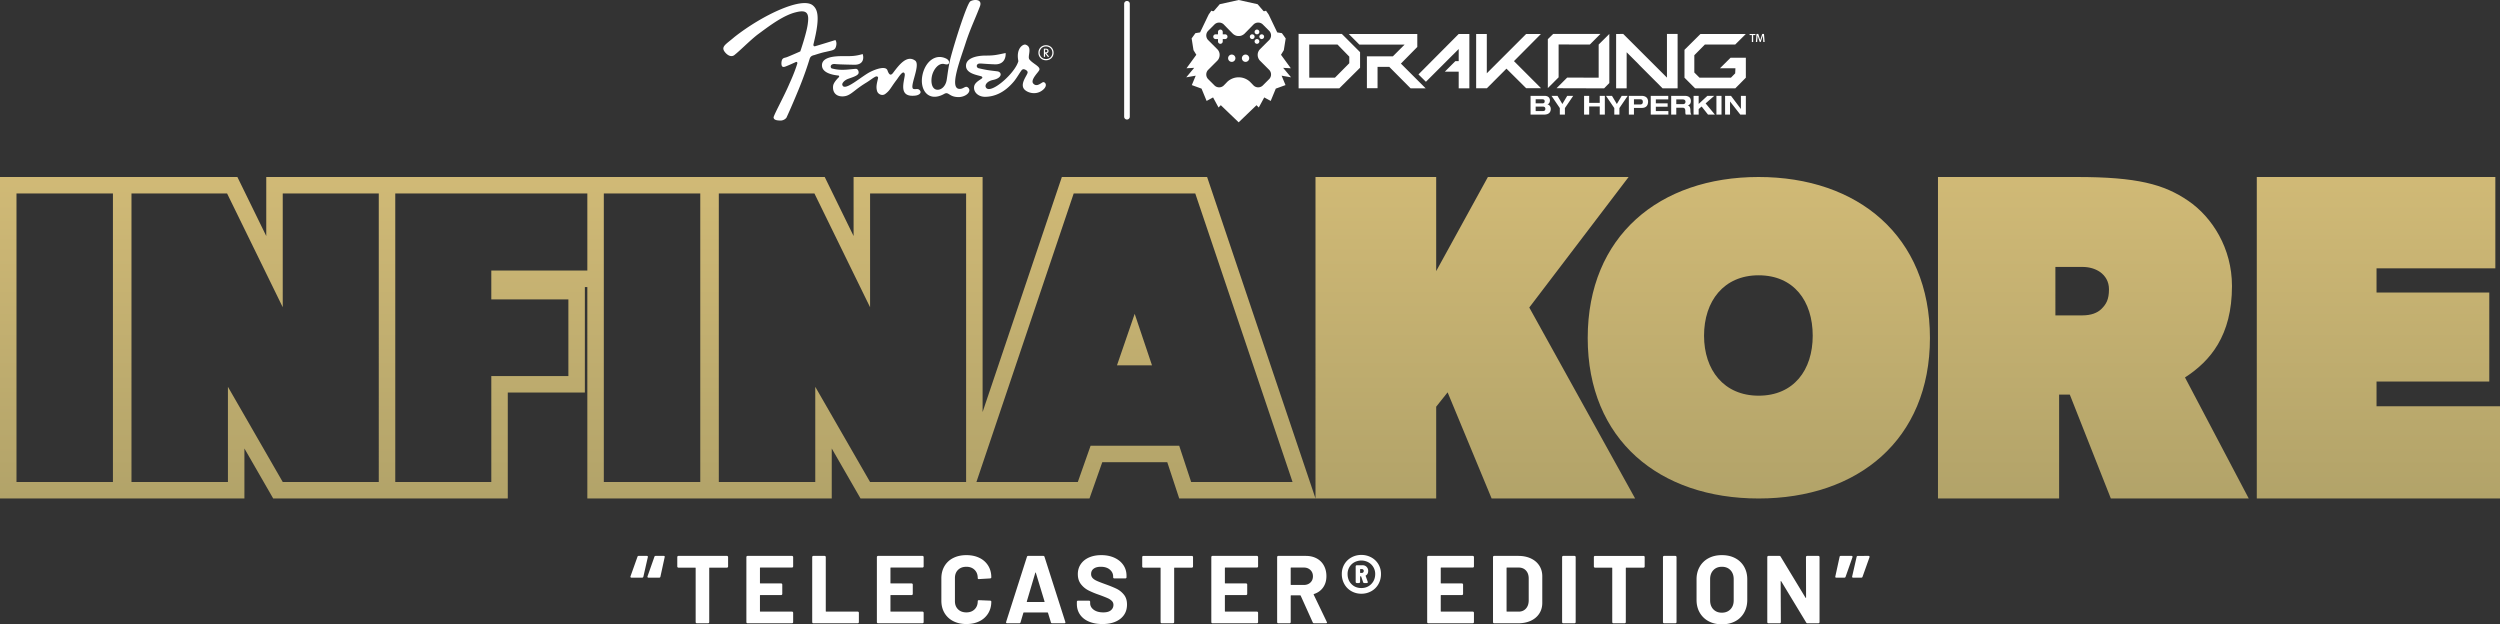
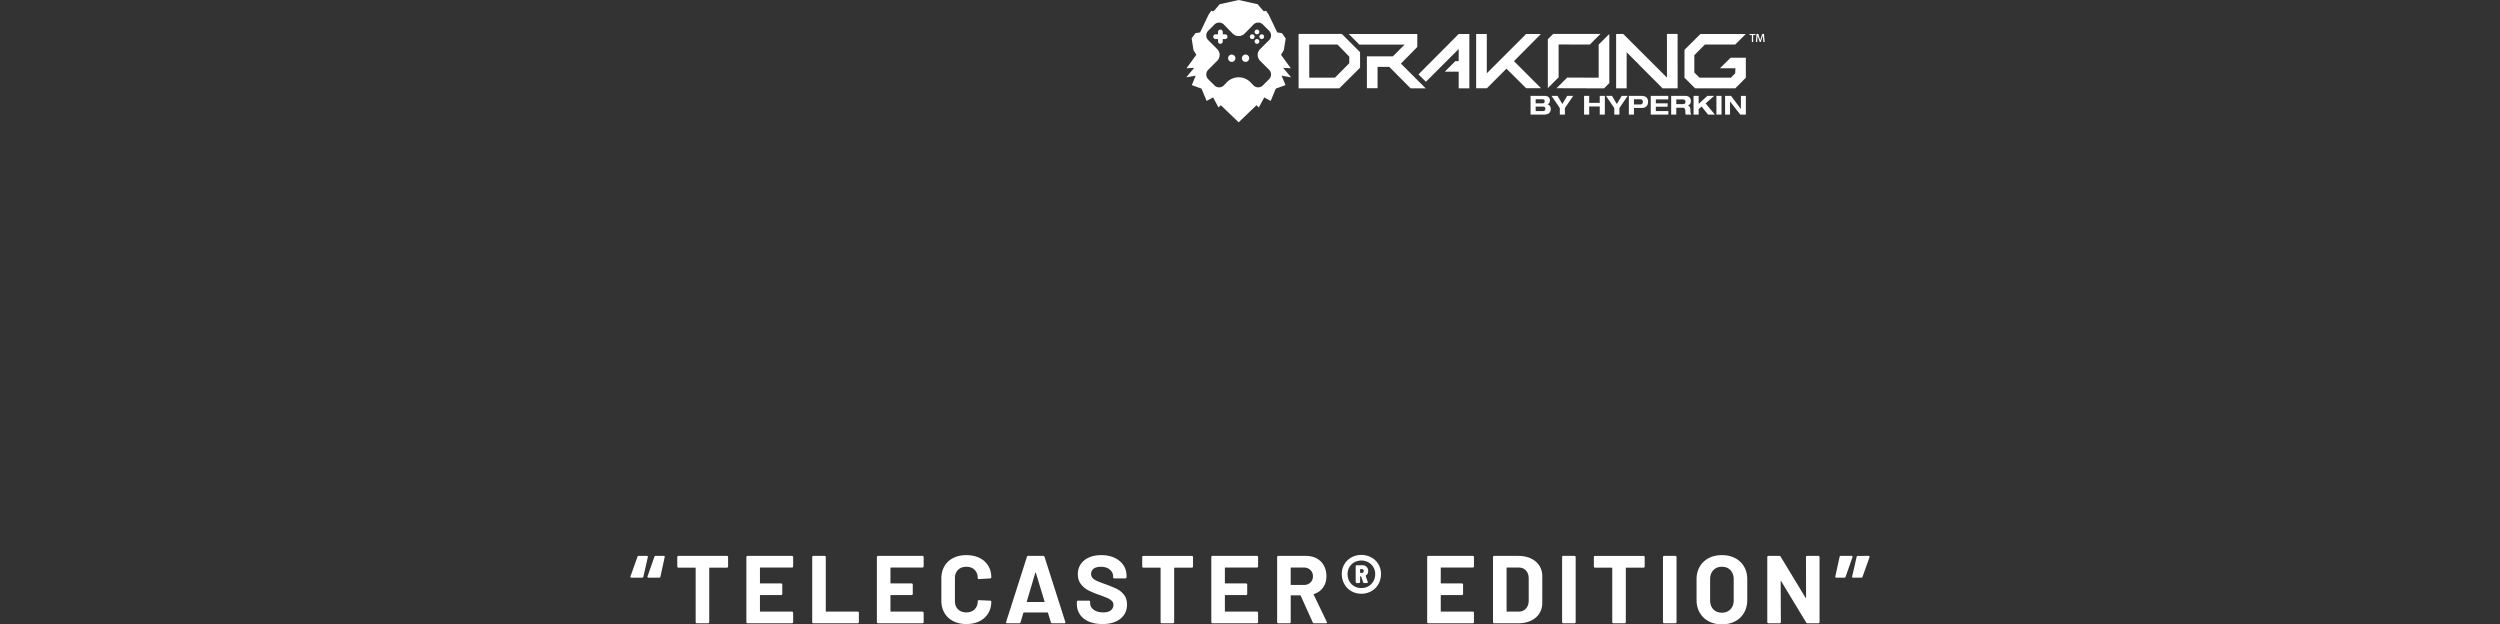
<svg xmlns="http://www.w3.org/2000/svg" viewBox="0 0 8858.111 2212.142" height="2212.142" width="8858.111">
  <rect x="0" y="0" width="8858.111" height="2212.142" fill="#333333" stroke="none" />
  <defs>
    <linearGradient gradientUnits="objectBoundingBox" x2="0.5" y1="1" x1="0.5" id="linear-gradient">
      <stop stop-color="#b2a369" offset="0" />
      <stop stop-color="#d5bd78" offset="1" />
    </linearGradient>
  </defs>
  <g transform="translate(22292 6950.907)" data-name="Group 4939" id="Group_4939">
    <path fill="#fff" transform="translate(-20058.234 -6950.908)" d="M3820.324,2201.229a78.42,78.42,0,0,1-31.542-30.519q-11.253-19.608-11.253-45.183v-72.973q0-25.235,11.253-44.671a77.611,77.611,0,0,1,31.542-30.179q20.291-10.742,46.888-10.742,26.939,0,47.228,10.742a77.615,77.615,0,0,1,31.543,30.179q11.253,19.436,11.253,44.671v72.973q0,25.575-11.253,45.354a76.983,76.983,0,0,1-31.543,30.519q-20.29,10.741-47.228,10.742Q3840.614,2212.142,3820.324,2201.229Zm16.71-180.9q-11.423,12.106-11.424,31.884v75.02q0,19.779,11.424,31.714t30.179,11.935q18.754,0,30.348-11.935t11.594-31.714v-75.02q0-19.779-11.423-31.884t-30.519-12.106Q3848.457,2008.223,3837.034,2020.329ZM1624.455,2202.423q-20.461-8.7-31.543-24.893t-11.082-37.681v-7.5a4.075,4.075,0,0,1,4.092-4.092H1624.8a4.075,4.075,0,0,1,4.092,4.092v5.115q0,13.64,12.617,23.017t34.1,9.377q18.073,0,26.939-7.673a24.061,24.061,0,0,0,8.866-18.925,19.079,19.079,0,0,0-5.457-13.811,48.182,48.182,0,0,0-14.833-9.89q-9.377-4.261-29.837-11.764a292.22,292.22,0,0,1-38.7-16.027,77.741,77.741,0,0,1-26.6-22.335q-10.742-14.152-10.742-34.953,0-20.46,10.571-35.8t29.326-23.53q18.755-8.184,43.307-8.184,25.916,0,46.206,9.208t31.713,25.745q11.423,16.539,11.424,38.363v5.115a4.076,4.076,0,0,1-4.093,4.091h-39.215a4.075,4.075,0,0,1-4.093-4.091v-2.728q0-14.321-11.764-24.381t-32.224-10.06q-16.028,0-25.063,6.82T1632.3,2033.8a20.47,20.47,0,0,0,5.286,14.323q5.284,5.8,15.685,10.4t32.225,12.446q24.212,8.866,38.021,15.686a75.754,75.754,0,0,1,24.894,20.29q11.081,13.469,11.082,34.952,0,32.053-23.529,50.638t-63.768,18.584Q1644.915,2211.118,1624.455,2202.423Zm-480.81-1.7a74.689,74.689,0,0,1-31.032-29.155q-10.913-18.755-10.911-43.307v-78.772q0-24.551,10.911-43.306a73.6,73.6,0,0,1,31.032-28.985q20.119-10.23,46.717-10.23,26.256,0,46.205,9.719A73.347,73.347,0,0,1,1267.6,2004.3q11.083,17.9,11.082,41.431,0,3.069-4.093,3.751l-39.9,2.388h-.682q-3.41,0-3.409-3.751,0-18.073-11.083-28.985t-29.155-10.912q-18.413,0-29.5,10.912t-11.082,28.985v82.18q0,17.732,11.082,28.645t29.5,10.911q18.073,0,29.155-10.911T1230.6,2130.3q0-3.75,4.092-3.751l39.9,1.706a4.3,4.3,0,0,1,2.9,1.022,3.067,3.067,0,0,1,1.193,2.387q0,23.529-11.082,41.6a74.1,74.1,0,0,1-31.032,27.961q-19.949,9.89-46.205,9.889Q1163.763,2211.118,1143.645,2200.718Zm3027.057,7.673a4.887,4.887,0,0,1-4.775-2.729l-88.319-145.948q-.681-1.023-1.364-.853t-.681,1.535l.681,143.9a4.077,4.077,0,0,1-4.091,4.093h-39.9a4.079,4.079,0,0,1-4.093-4.093V1973.782a4.077,4.077,0,0,1,4.093-4.091h38.532a4.886,4.886,0,0,1,4.775,2.728l87.977,145.265q.683,1.023,1.364.853t.682-1.534l-.34-143.221a4.075,4.075,0,0,1,4.091-4.091h39.9a4.075,4.075,0,0,1,4.091,4.091V2204.3a4.077,4.077,0,0,1-4.091,4.093Zm-508.091,0a4.077,4.077,0,0,1-4.092-4.093V1973.782a4.075,4.075,0,0,1,4.092-4.091h39.9a4.075,4.075,0,0,1,4.093,4.091V2204.3a4.077,4.077,0,0,1-4.093,4.093Zm-179.707,0a4.077,4.077,0,0,1-4.092-4.093V2013a1.507,1.507,0,0,0-1.7-1.706h-59.335a4.075,4.075,0,0,1-4.091-4.091v-33.418a4.075,4.075,0,0,1,4.091-4.091h171.865a4.075,4.075,0,0,1,4.091,4.091V2007.2a4.075,4.075,0,0,1-4.091,4.091H3528.6a1.507,1.507,0,0,0-1.7,1.706v191.3a4.077,4.077,0,0,1-4.093,4.093Zm-177.661,0a4.077,4.077,0,0,1-4.092-4.093V1973.782a4.075,4.075,0,0,1,4.092-4.091h39.9a4.075,4.075,0,0,1,4.093,4.091V2204.3a4.077,4.077,0,0,1-4.093,4.093Zm-244.838,0a4.077,4.077,0,0,1-4.092-4.093V1973.782a4.075,4.075,0,0,1,4.092-4.091h85.25q25.575,0,44.841,9.036t29.838,25.405q10.57,16.367,10.571,37.85V2136.1q0,21.483-10.571,37.851t-29.838,25.4q-19.266,9.037-44.841,9.037Zm43.989-195.735v152.768a1.507,1.507,0,0,0,1.7,1.706h41.261q15.686,0,25.405-10.572t10.06-28.3v-78.43q0-17.732-9.719-28.3t-26.086-10.571H3106.1A1.507,1.507,0,0,0,3104.4,2012.656Zm-277.233,195.735a4.077,4.077,0,0,1-4.093-4.093V1973.782a4.075,4.075,0,0,1,4.093-4.091H2984.7a4.075,4.075,0,0,1,4.092,4.091v33.077a4.075,4.075,0,0,1-4.092,4.093H2872.855a1.507,1.507,0,0,0-1.7,1.7v52.855a1.507,1.507,0,0,0,1.7,1.7h73.316a4.075,4.075,0,0,1,4.092,4.093v33.077a4.075,4.075,0,0,1-4.092,4.091h-73.316a1.507,1.507,0,0,0-1.7,1.7v55.242a1.507,1.507,0,0,0,1.7,1.706H2984.7a4.075,4.075,0,0,1,4.092,4.092V2204.3a4.077,4.077,0,0,1-4.092,4.093Zm-404.768,0a4.828,4.828,0,0,1-4.774-3.07L2375,2110.864a2.185,2.185,0,0,0-2.046-1.363h-31.713a1.506,1.506,0,0,0-1.7,1.7V2204.3a4.079,4.079,0,0,1-4.093,4.093h-39.9a4.077,4.077,0,0,1-4.093-4.093V1973.782a4.075,4.075,0,0,1,4.093-4.091h97.526q21.823,0,38.363,8.866a62.169,62.169,0,0,1,25.575,25.233q9.036,16.369,9.036,37.852,0,23.189-11.594,39.727t-32.395,23.358a1.624,1.624,0,0,0-1.024,2.387l46.376,96.5a5.223,5.223,0,0,1,.682,2.046q0,2.728-3.751,2.729Zm-82.862-195.735v58.311a1.506,1.506,0,0,0,1.7,1.7h44.67q14.323,0,23.359-8.524t9.037-22.166q0-13.64-9.037-22.335t-23.359-8.7h-44.67A1.507,1.507,0,0,0,2339.532,2012.656ZM2062.3,2208.391a4.077,4.077,0,0,1-4.092-4.093V1973.782a4.075,4.075,0,0,1,4.092-4.091h157.543a4.075,4.075,0,0,1,4.092,4.091v33.077a4.075,4.075,0,0,1-4.092,4.093H2107.993a1.507,1.507,0,0,0-1.7,1.7v52.855a1.507,1.507,0,0,0,1.7,1.7h73.315a4.076,4.076,0,0,1,4.093,4.093v33.077a4.076,4.076,0,0,1-4.093,4.091h-73.315a1.507,1.507,0,0,0-1.7,1.7v55.242a1.507,1.507,0,0,0,1.7,1.706h111.849a4.075,4.075,0,0,1,4.092,4.092V2204.3a4.077,4.077,0,0,1-4.092,4.093Zm-179.707,0a4.077,4.077,0,0,1-4.091-4.093V2013a1.507,1.507,0,0,0-1.7-1.706h-59.335a4.075,4.075,0,0,1-4.092-4.091v-33.418a4.075,4.075,0,0,1,4.092-4.091h171.865a4.075,4.075,0,0,1,4.091,4.091V2007.2a4.075,4.075,0,0,1-4.091,4.091h-61.04a1.507,1.507,0,0,0-1.7,1.706v191.3a4.077,4.077,0,0,1-4.091,4.093Zm-388.4,0a4.281,4.281,0,0,1-4.433-3.411l-10.23-33.417q-.683-1.365-1.7-1.364h-83.886q-1.023,0-1.706,1.364l-9.889,33.417a4.281,4.281,0,0,1-4.433,3.411h-43.306a3.823,3.823,0,0,1-3.07-1.195q-1.022-1.193-.34-3.58L1404.85,1973.1a4.28,4.28,0,0,1,4.433-3.409h53.538a4.28,4.28,0,0,1,4.433,3.409l73.656,230.516a3.8,3.8,0,0,1,.341,1.7q0,3.07-3.751,3.07Zm-58.653-179.878q-.681.17-1.023,1.193l-30.008,101.277q-.341,2.046,1.364,2.046h60.016q2.046,0,1.364-2.046l-30.69-101.277q-.3-1.212-.876-1.212A.609.609,0,0,0,1435.541,2028.513ZM877.324,2208.391a4.079,4.079,0,0,1-4.093-4.093V1973.782a4.076,4.076,0,0,1,4.093-4.091h157.542a4.075,4.075,0,0,1,4.093,4.091v33.077a4.075,4.075,0,0,1-4.093,4.093H923.018a1.507,1.507,0,0,0-1.7,1.7v52.855a1.507,1.507,0,0,0,1.7,1.7h73.315a4.075,4.075,0,0,1,4.091,4.093v33.077a4.075,4.075,0,0,1-4.091,4.091H923.018a1.507,1.507,0,0,0-1.7,1.7v55.242a1.507,1.507,0,0,0,1.7,1.706h111.848a4.075,4.075,0,0,1,4.093,4.092V2204.3a4.077,4.077,0,0,1-4.093,4.093Zm-229.152,0a4.077,4.077,0,0,1-4.093-4.093V1973.782a4.075,4.075,0,0,1,4.093-4.091h39.9a4.076,4.076,0,0,1,4.093,4.091v191.642a1.507,1.507,0,0,0,1.7,1.706H805.373a4.075,4.075,0,0,1,4.091,4.092V2204.3a4.077,4.077,0,0,1-4.091,4.093Zm-233.245,0a4.077,4.077,0,0,1-4.091-4.093V1973.782a4.075,4.075,0,0,1,4.091-4.091H572.47a4.075,4.075,0,0,1,4.091,4.091v33.077a4.075,4.075,0,0,1-4.091,4.093H460.622a1.507,1.507,0,0,0-1.706,1.7v52.855a1.507,1.507,0,0,0,1.706,1.7h73.314a4.075,4.075,0,0,1,4.093,4.093v33.077a4.075,4.075,0,0,1-4.093,4.091H460.622a1.507,1.507,0,0,0-1.706,1.7v55.242a1.508,1.508,0,0,0,1.706,1.706H572.47a4.075,4.075,0,0,1,4.091,4.092V2204.3a4.077,4.077,0,0,1-4.091,4.093Zm-179.706,0a4.077,4.077,0,0,1-4.093-4.093V2013a1.507,1.507,0,0,0-1.7-1.706H170.09A4.075,4.075,0,0,1,166,2007.2v-33.418a4.075,4.075,0,0,1,4.093-4.091H341.954a4.075,4.075,0,0,1,4.091,4.091V2007.2a4.075,4.075,0,0,1-4.091,4.091H280.915A1.508,1.508,0,0,0,279.21,2013v191.3a4.077,4.077,0,0,1-4.091,4.093Zm2319.311-113.724a65.106,65.106,0,0,1-24.893-25.063,71.622,71.622,0,0,1-9.037-35.805,66.586,66.586,0,0,1,9.037-34.44,65.315,65.315,0,0,1,24.893-24.212,71.07,71.07,0,0,1,35.294-8.866,72.025,72.025,0,0,1,35.464,8.866,64.988,64.988,0,0,1,25.063,24.212,66.585,66.585,0,0,1,9.036,34.44,71.621,71.621,0,0,1-9.036,35.805,64.772,64.772,0,0,1-25.063,25.063,70.951,70.951,0,0,1-35.464,9.037A70.013,70.013,0,0,1,2554.532,2094.667Zm10.4-102.3a45.656,45.656,0,0,0-17.562,17.22,47.5,47.5,0,0,0-6.309,24.211q0,21.825,13.811,35.805t34.953,13.981q21.141,0,35.122-14.151t13.981-35.635a46.782,46.782,0,0,0-24.211-41.431,52.268,52.268,0,0,0-49.787,0Zm35.465,73.485a4.28,4.28,0,0,1-4.433-3.409l-6.479-19.1q-.683-1.364-1.7-1.364h-.682a1.507,1.507,0,0,0-1.7,1.706v18.073a4.075,4.075,0,0,1-4.093,4.092h-7.5a4.075,4.075,0,0,1-4.092-4.092v-54.9a4.075,4.075,0,0,1,4.092-4.092h20.119a19.31,19.31,0,0,1,14.493,5.8,19.764,19.764,0,0,1,5.626,14.322q0,11.253-8.184,16.027-1.364.342-.682,2.046l7.161,20.119a3.8,3.8,0,0,1,.341,1.7q0,3.07-3.751,3.069Zm-15-47.74v10.23a1.507,1.507,0,0,0,1.7,1.7h4.433a6.388,6.388,0,0,0,4.944-2.045,6.842,6.842,0,0,0,1.875-4.775,6.443,6.443,0,0,0-6.82-6.82H2587.1A1.507,1.507,0,0,0,2585.393,2018.112Zm1747.284,28.645q-4.773,0-3.751-4.433l15.686-68.882q1.023-3.752,4.433-3.751H4386.9a3.818,3.818,0,0,1,3.068,1.193q1.025,1.193.341,3.58l-24.552,68.882a4.279,4.279,0,0,1-4.432,3.41Zm-60.016,0q-4.433,0-3.411-4.433l15-68.882a4.085,4.085,0,0,1,4.433-3.751h37.852a3.82,3.82,0,0,1,3.069,1.193q1.023,1.193.342,3.58l-24.212,68.882a4.281,4.281,0,0,1-4.433,3.41Zm-4208.622,0a3.82,3.82,0,0,1-3.069-1.193q-1.023-1.193-.342-3.581L84.84,1973.1a4.279,4.279,0,0,1,4.433-3.409h28.644q4.433,0,3.409,4.433l-15,68.882a4.085,4.085,0,0,1-4.433,3.751Zm-60.357,0a3.82,3.82,0,0,1-3.069-1.193q-1.023-1.193-.34-3.581L24.824,1973.1a4.278,4.278,0,0,1,4.432-3.409H57.9q4.774,0,3.751,4.433l-15.686,68.882q-1.023,3.751-4.433,3.751Z" data-name="Path 11039" id="Path_11039" />
-     <path fill="url(#linear-gradient)" transform="translate(-14884.589 -7329.715)" d="M-3229.115,2145.088l-42.347-128.519h-230.376l-45.275,128.519h-811.167l-102.042-177.235v177.235h-866.02V1395.9h-8.763v373.862h-273.1v375.323h-831.151l-102.042-177.235v177.235h-866.018V1005.975h841.134L-6464,1215.085V1005.975h1978.79l102.281,209.111V1005.975h457.1v832.873l280.8-832.873h514.72l384.042,1139.114Zm-.095-186.933,42.353,128.518h359.26L-3172.252,1064.39h-430.821l-344.654,1022.284h359.261l45.271-128.518Zm-1095.3,128.518h340.276V1064.39h-340.276v403.074l-197.15-403.074h-338.814V2086.673h341.732V1749.32Zm-943.418,0h341.737V1064.39h-341.737Zm-738.961,0h340.276V1711.351h273.093V1439.712h-273.093V1337.484h340.271V1064.39H-6006.89Zm-398.685,0h340.27V1064.39h-340.27v403.074l-197.157-403.074h-338.814V2086.673h341.737V1749.32Zm-943.419,0h341.732V1064.39h-341.732Zm7937.932,58.409V1005.975h845.251v323.573H1013.216v85.843h399.516v315.325H1013.216v87.495H1450.7v326.871Zm-517.14,0L-73.614,1776.939h-37.837v368.144H-540.683V1005.975H-48.716c212.965,0,308.331,25.327,394.562,84.2,85.461,58.341,155.179,168.388,155.179,302.111,0,87.644-19.032,154.508-50.134,207-29.769,50.272-70.608,87.368-116.343,116.882l225.91,428.914Zm-196.458-648.8h95.748c29.721,0,52.83-8.248,67.691-23.109,16.507-16.512,26.411-33.019,26.411-69.337,0-28.069-13.209-47.879-31.368-61.083C17.316,1331.2-4.145,1324.6-28.912,1324.6H-124.66Zm-1657.105,80.046c0-361.066,254.025-570.356,605.5-570.356s607.1,209.29,607.1,570.356-255.625,568.752-607.1,568.752S-1781.765,1937.4-1781.765,1576.331Zm412.191-7.989c0,121.419,70.293,212.482,193.312,212.482,124.617,0,191.719-91.063,191.719-212.482,0-123.018-67.1-214.082-191.719-214.082C-1299.281,1354.261-1369.574,1445.324-1369.574,1568.342Zm-752.646,576.74-155.943-376.1-40.51,50.881v325.22h-427.581V1005.975h427.581v333.479l183.248-333.479h498.563l-351.933,462.415,375.047,676.693Zm-1327.509-471.707,62.8-182.55,61.338,182.55Z" data-name="Path 11033" id="Path_11033" />
-     <path fill="#fff" transform="translate(-20058.234 -6950.907)" d="M507.178,415.506c2.151-7.561,11.491-26.272,22.655-48.612,11.376-22.741,24.619-49.253,34.074-71.651,14.822-32.451,22.612-54.878,26.94-68.718,2.392-6.194-2.407-9.056-6.735-5.723-2.392.982-6.436,2.79-10.835,4.77-6.323,2.833-13.385,5.993-17.3,7.474-.94.357-1.937.77-2.949,1.2-8.287,3.431-18.4,7.632-18.012-11.05.826-15.876,6.992-17.414,13.912-19.122a48.369,48.369,0,0,0,4.884-1.409c11.05-4.087,48.085-20.519,48.085-20.519S626,112.114,628.822,80.989c4.8-36.268-5.966-46.719-41.833-37.706-42.4,9.855-89.963,44.938-126.216,71.694-2.364,1.751-4.7,3.459-6.962,5.125-15.051,11.065-34.629,29.19-51.987,45.252-12.586,11.662-24.007,22.227-31.682,28.236,0,0-12.517,14.324-31.739-4.756-17.755-18.8-7.988-26.669,14.439-44.724,4.9-3.93,10.395-8.359,16.332-13.484C468.748,52.6,607.991-12.334,646.108,18.949c15.066,12.587,26.172,34.644,7.22,117.4-3.5,15.264-4.585,19.848-4.871,20.945-.227,1.936-.6,9.526,8.245,5.766,11.606-3.175,69.444-21.131,69.444-21.131s5.554,6.082,3.161,18.754c-2.89,15.378-8.771,16.689-26.471,20.632-3.275.727-6.962,1.553-11.092,2.563-10.495,1.88-27.624,7.177-39.842,11.164-8.172,1.909-14.423,4.3-17.3,14.795-5.367,17.714-18.054,56.984-37.533,104.529-26.784,65.456-44.226,102.577-44.226,102.577s-6.18,9.2-19.579,10.225C518.726,426.967,507.649,425.53,507.178,415.506Zm1242.2-2.006V13.5a10,10,0,0,1,20,0v400a10,10,0,0,1-20,0Zm-619.359-78.987c-6.052-3.816-10.109-6.379-18.14-1.866-54.421,30.686-87.969-12.232-77.276-66.011,9.17-46.106,44.952-78.642,84.907-58.679,0,0,10.237,5.055,9.383,13.612-.669,6.636-5.7,7.959-15.735,5.624-20.831-5.966-39.071,18.553-44.41,40.382-4.842,19.892-2.279,46.676,15.877,50.107,14.538,2.734,31.424-9.852,35.753-33.233.755-4.086,2.164-14.068,3.275-21.927.584-4.129,1.082-7.675,1.353-9.455,5.012-31.71,8.742-45.622,8.742-45.622,17.415-66.226,59.121-195.017,70.5-202.55,11.79-7.8,44.241-9.113,34.087,17.785-5.823,15.378-11.989,30.115-18.3,45.179-10.808,25.844-22.015,52.627-32.523,85.192-2.52,7.817-5.339,16.234-8.272,24.975-19.777,59.006-44.611,133.078-15.279,136.81,7.5.953,12.873-1.824,17.472-4.187,5.041-2.606,9.141-4.727,14.067-.883,14.453,11.235-1.339,31.482-29.146,34.174q-1.76.064-3.413.063C1145.039,344,1136.42,338.551,1130.021,334.514Zm87.769-27.78c1.637-11.435,12.857-18.938,21.359-24.619,2.321-1.538,4.442-2.948,6.109-4.272,3.36-2.619,1.437-6.692-3.6-7.873-1.907-.541-4-1.082-6.208-1.652-18.98-4.912-47.06-12.2-46.448-36.054.684-26.811,38.516-35.312,69.216-35.312,28.606,0,36.908-1.781,68.946-8.644l2.249-.484c1.324,15.834-5.268,41.364-38.5,40.139-17.828-.669-30.273-1.566-38.816-2.179-6.678-.484-10.979-.8-13.6-.7-14.381-.228-14.793,15.877-2.533,17.187,24.775,5.766,34.33,6.9,50.491,8.856h.014c4.016.484,8.43,1.012,13.6,1.666,16.517,2.136,19.237,23.38-15.393,30.542-20.974,4.343-28.833,17.186-25.858,24.889,12.2,31.64,103.759-46.832,115.792-91.684-9.412-45.351,17.044-61.142,25.6-58.309,16.46,5.44,14.324,20.4,12.457,33.42-1.11,7.7-2.107,14.723.884,18.7,4.813,6.223,12.161,11.5,18.952,16.4,10.894,7.846,20.376,14.666,15.677,22.712a89.027,89.027,0,0,1-6.407,8.628c-9.2,11.563-22.841,28.721-14.268,38.131,9.354,10.281,20.247,3.39,28.036-1.537,3.4-2.164,6.222-3.931,8.03-3.717,8.331,1,15.72,14.894-5.3,30.059-22.455,16.233-50.677,7.874-61.869-3.631-13.4-13.769-2.164-34.231,5.44-48.071,2.734-4.983,5-9.113,5.467-11.761,1.154-6.536-7.418-11.078-13.469-12.417-2.009-.214-6.579,1.253-8.174,4.3-2.761,3.546-6.25,8.985-10.08,14.937-5.326,8.288-11.293,17.571-16.845,24.192-33.875,40.354-69.144,53.81-101.054,54.464-.352.008-.7.011-1.05.011C1233.161,343.054,1214.858,327.078,1217.79,306.734Zm-499.532-2.89c1.28-9.37,10.906-20.974,19.237-29.361,3.83-2.606,2.164-7.619-3.118-7.105-18.483-2.093-54.137-9-55.66-34.231-1.808-29.958,40.41-34.245,71.749-34.245,2.919,0,5.683,0,8.331.013h.014c24.462.086,38.645.129,64.09-7.4,4.557,13.37,3.815,38.588-30.116,37.919-48.184-.954-60.886-1.8-66.567-2.435-21.5-2.364-18.4,15.776-11.151,15.805,24.578,6.706,46.747,4.514,66.582,2.563,5.881-.584,11.547-1.154,17.016-1.452,5.141-.285,9.981,5.283,9.981,13.2,0,9.07-15.235,14.424-30.628,19.849-1.979.684-3.958,1.382-5.909,2.094-14.638,5.267-22.484,15.976-21.515,20.774,3.9,19.38,34.245-1.794,63.292-22.055,12.672-8.829,25.09-17.486,34.958-22.556,20.4-10.451,55.959-22.853,61.867-5.88,5.34,15.278,11.392,20.02,19.594,9.185l.954-1.254c20.66-27.381,47.985-63.592,77.418-42.659,11.376,8.088,3.9,35.184-2.748,59.262-5.766,20.888-10.908,39.5-2.549,41.422a28.232,28.232,0,0,0,8.358.313c4.413-.285,8.5-.541,12.316,3.018,10.138,9.469-.6,18.411-13.954,20.049-52.144,6.38-45.195-31.639-40.055-59.675v-.029q.6-3.182,1.111-6.151l.1-.57c1-5.738,2.222-12.744-2.991-15.178-5.353-2.52-15.9,12.758-21.529,20.888v.014h-.015c-1.153,1.679-2.093,3.047-2.748,3.9-8.258,10.778-13.584,18.681-17.855,24.989-7.632,11.306-11.819,17.5-23.239,26.072-10.651,8-25.472,1.068-28.848-10.01-4.073-13.371-1.58-24.321,1.679-38.6.584-2.562,1.182-5.225,1.781-8.03.256-4.9-3.5-5.667-6.052-5.667-4.214.669-12.246,6.251-20.861,12.246-5.012,3.474-10.208,7.105-14.993,9.981a392.751,392.751,0,0,0-40.041,27.979c-16.26,12.6-26.355,20.4-43.627,20.7-.316,0-.627.008-.938.008C725.7,341.541,715.515,323.873,718.258,303.843Zm727.313-116.959c0-15.25,11.548-26.7,26.911-26.7s26.9,11.449,26.9,26.7v.014c0,15.25-11.534,26.683-26.9,26.683S1445.571,202.148,1445.571,186.884Zm4.416,0v.014c0,12.758,9.639,22.341,22.5,22.341,12.873,0,22.513-9.582,22.513-22.355s-9.64-22.342-22.513-22.342C1459.625,164.542,1449.987,174.126,1449.987,186.884Zm28.747,14.566-9.568-12.3v12.3h-4.244v-29.1h5.353c2.349,0,11.293.071,11.293,8.315,0,4.443-3.133,7.632-7.6,8.1l10.11,12.688Zm-9.568-16.033h1.737c2.564,0,6.422-.4,6.422-4.6,0-4.586-3.9-4.757-6.593-4.757h-1.566Z" data-name="Path 11057" id="Path_11057" />
    <path fill="#fff" transform="translate(-23714.854 -316.907)" d="M5748.491-6261.267l-8.064,8.115-19.377-35.64-22.87,12.43L5680.147-6320l-34.427-12.5,13.865-33.381L5626-6360.011l28.133-33.6-27.2,1.447,34.778-47.766-10.027-16.333-6.6-41.674,13.441-18.624,16.5-2.6,30.271-63.089,9.718-14.036,3.219,1.692h5.288l21.075-24.487L5811.724-6634l67.128,14.919,21.076,24.487h5.288l3.219-1.692,9.718,14.036,30.272,63.089,16.5,2.6,13.439,18.624-6.6,41.674-10.027,16.333,34.777,47.766-27.2-1.447,28.133,33.6-33.587-5.875,13.867,33.381L5943.3-6320l-18.034,43.639-22.868-12.43-19.377,35.64-8.064-8.115-63.234,60.663Zm80.557-96.205a59.613,59.613,0,0,1,12.865,5.742,57.438,57.438,0,0,1,8.01,5.741,33.727,33.727,0,0,1,2.759,2.609l11.6,11.994a23.341,23.341,0,0,0,7.765,5.156,23.422,23.422,0,0,0,4.35,1.288,23.56,23.56,0,0,0,4.483.43,23.566,23.566,0,0,0,4.483-.43,23.4,23.4,0,0,0,4.35-1.288,23.336,23.336,0,0,0,7.765-5.156l22.13-22.13a23.329,23.329,0,0,0,5.157-7.765,23.536,23.536,0,0,0,1.289-4.35,23.688,23.688,0,0,0,.431-4.483,23.68,23.68,0,0,0-.431-4.483,23.523,23.523,0,0,0-1.289-4.351,23.3,23.3,0,0,0-5.157-7.763c-.224-.226-22.94-23-31.942-31.943a28.378,28.378,0,0,1-5.189-7.059,29.738,29.738,0,0,1-2.488-6.662,29.405,29.405,0,0,1-.773-4.955,17.774,17.774,0,0,1-.04-1.942,16.02,16.02,0,0,1-.011-1.872,27.278,27.278,0,0,1,.662-4.808,28.244,28.244,0,0,1,2.37-6.533,28.315,28.315,0,0,1,5.115-7.05c8.86-8.952,31.339-31.344,32.292-32.293l0,0a23.336,23.336,0,0,0,5.157-7.765,23.536,23.536,0,0,0,1.289-4.35,23.677,23.677,0,0,0,.431-4.482,23.672,23.672,0,0,0-.431-4.483,23.514,23.514,0,0,0-1.289-4.35,23.329,23.329,0,0,0-5.157-7.765l-22.13-22.131a23.311,23.311,0,0,0-7.765-5.155,23.481,23.481,0,0,0-4.35-1.291,23.644,23.644,0,0,0-4.483-.429,23.638,23.638,0,0,0-4.483.429,23.5,23.5,0,0,0-4.35,1.291,23.306,23.306,0,0,0-7.765,5.155c-.192.2-19.3,19.983-32.217,32.9a33.845,33.845,0,0,1-10.075,6.174,26.529,26.529,0,0,1-5.031,1.338,31.877,31.877,0,0,1-5.237.407,31.9,31.9,0,0,1-5.238-.407,26.514,26.514,0,0,1-5.03-1.338,33.871,33.871,0,0,1-10.076-6.174c-12.918-12.92-32.025-32.707-32.216-32.9a23.326,23.326,0,0,0-7.765-5.155,23.537,23.537,0,0,0-4.35-1.291,23.647,23.647,0,0,0-4.484-.429,23.65,23.65,0,0,0-4.483.429,23.5,23.5,0,0,0-4.349,1.291,23.338,23.338,0,0,0-7.766,5.155l-22.13,22.131a23.362,23.362,0,0,0-5.156,7.765,23.443,23.443,0,0,0-1.29,4.35,23.712,23.712,0,0,0-.43,4.483,23.717,23.717,0,0,0,.43,4.482,23.4,23.4,0,0,0,1.29,4.35,23.35,23.35,0,0,0,5.156,7.765l.006.006c.953.949,23.438,23.347,32.293,32.291a28.336,28.336,0,0,1,5.114,7.05,28.22,28.22,0,0,1,2.37,6.533,27.15,27.15,0,0,1,.661,4.809,16.624,16.624,0,0,1-.01,1.871,17.778,17.778,0,0,1-.04,1.942,29.29,29.29,0,0,1-.773,4.955,29.784,29.784,0,0,1-2.488,6.662,28.358,28.358,0,0,1-5.19,7.059c-9.11,9.049-31.719,31.717-31.942,31.943a23.319,23.319,0,0,0-5.156,7.764,23.421,23.421,0,0,0-1.29,4.35,23.727,23.727,0,0,0-.43,4.483,23.727,23.727,0,0,0,.43,4.483,23.443,23.443,0,0,0,1.29,4.35,23.353,23.353,0,0,0,5.156,7.765l22.13,22.13a23.333,23.333,0,0,0,7.766,5.156,23.572,23.572,0,0,0,4.349,1.29,23.729,23.729,0,0,0,4.483.428,23.726,23.726,0,0,0,4.484-.428,23.611,23.611,0,0,0,4.35-1.29,23.311,23.311,0,0,0,7.765-5.156l11.6-11.994a33.9,33.9,0,0,1,2.759-2.609,57.6,57.6,0,0,1,8.009-5.741,59.666,59.666,0,0,1,12.867-5.742,58.474,58.474,0,0,1,17.324-2.609A58.474,58.474,0,0,1,5829.048-6357.472ZM7589.173-6227.9l-36.214-46.36h-.186v46.36h-17.5v-66.469h20.947l34.908,46.36h.187v-46.36h17.5v66.469Zm-84.62,0v-66.469h18.06v66.469Zm-29.791,0-22.622-28.766-10.52,9.03v19.735h-18.058v-66.469h18.058v28.579l30.907-28.579h24.3l-30.534,26.718,32.862,39.75Zm-78.663,0c-1.676-3.071-1.769-5.772-1.769-12.755,0-9.308-4-11.635-9.589-11.635h-22.435v24.39h-18.059v-66.469h48.313c18.434,0,21.5,11.266,21.5,18.062,0,8.1-3.259,13.312-10.8,16.01v.187c7.914,1.21,9.124,11.265,9.124,17.78,0,3.258.278,11.078,3.444,14.43Zm-33.792-37.051h23.925c4,0,8.657-2.235,8.657-8.471,0-6.61-5.213-8.286-9.589-8.286h-22.994Zm-90.485,37.051v-66.469h62.092v12.661h-44.032v13.778h41.8v12.1h-41.8v15.266h44.4v12.661Zm-77.545,0v-66.469h44.683c18.9,0,23.46,11.266,23.46,20.2,0,14.15-7.447,22.529-22.064,22.529h-28.02v23.739Zm18.06-35.841H7231.7c5.586,0,12.1-.186,12.1-9.124,0-8.657-5.306-9.4-10.425-9.4h-21.04ZM7142.7-6227.9v-23.18l-29.416-43.289h21.224l17.222,28.954,17.222-28.954h21.225l-29.418,43.289v23.18Zm-51.572,0v-28.859h-37.424v28.859h-18.06v-66.469h18.06v24.949h37.424v-24.949h18.059v66.469Zm-141.5,0v-23.18l-29.417-43.289h21.225l17.221,28.954,17.223-28.954h21.225l-29.417,43.289v23.18Zm-103.612,0v-66.469h49.9c9.681,0,18.712,4.469,18.712,16.757,0,5.121-2.608,11.358-8.844,13.313v.186c7.727,1.3,11.822,8.936,11.822,16.1,0,8.844-4.1,20.108-24.2,20.108Zm18.06-12.661H6890.7c5.586,0,7.728-3.629,7.728-7.82,0-5.212-3.259-8.005-9.588-8.005h-24.763Zm0-27.368h25.135c4.189,0,6.8-2.234,6.8-7.167,0-4.19-1.862-7.17-9.31-7.17h-22.621Zm-389.707-53.027v0Zm-306.059,0H6024.147l-.111-192.693h153.473l64.4,64.44,0,55.148-73.6,73.1v0Zm-106.4-37.766-37.767,37.766,37.77-37.763h90.907l50.883-51.319v-23.3l-41.9-42.986H6061.8Zm1367.2,37.766-37.735-37.765v-98.718l56.646-56.211h160.786l-37.576,37.326H7463.8l-37.566,38v61.207l18.43,18.4h111.271l15.117-15.434.812-17.8,36.948-37.393v70.626l-37.353,37.765Zm-62.072,0h-53.162l-84.591-84.765.174-.176-42.963-42.963v127.9h-37.33v-192.694H7174.4l154.882,154.634v-154.634h37.763V-6321.2l.252.247Zm-428.968-.483,37.727-37.73,111.522.45v-117.488l37.761-37.443v173.813l-18.449,18.881Zm-247.295.276H6653.22v-192.487h37.763v139.336l139.441-139.333,52.225.106-95.451,96.114,95.934,95.979-52.69.062-69.857-69.359-69.6,69.79Zm-99.41.207v-59.019h-49.251l37.331-37.328h11.92v-42.989l-20.64,20.617-.057-.061-95.466,95.463-26.429-26.091,142.591-143.287.211.2h37.55v192.489ZM6474.372-6320.956Zm-53.364,0-75.562-76.064h-41.593v75.46h-37.73v-112.756h91.962l41.594-41.6H6239.524l-37.729-37.731h242.874v46l-58.063,58.93,87.766,87.762ZM6907.219-6495.2l18.88-18.446h167.463l-37.364,37.363-110.777-.037v116.331l-38.2,38.2V-6495.2Zm-432.01,150.935v0l.029.029Zm1041.83-47.749,37.577-37.329h54.2l-36.889,37.329ZM5823.2-6427.7a12.965,12.965,0,0,1,12.964-12.965,12.965,12.965,0,0,1,12.963,12.965,12.965,12.965,0,0,1-12.963,12.965A12.965,12.965,0,0,1,5823.2-6427.7Zm-48.879,0a12.965,12.965,0,0,1,12.963-12.965,12.965,12.965,0,0,1,12.964,12.965,12.965,12.965,0,0,1-12.964,12.965A12.965,12.965,0,0,1,5774.32-6427.7Zm93.872-59.484a8.416,8.416,0,0,1,8.416-8.418,8.416,8.416,0,0,1,8.415,8.418,8.414,8.414,0,0,1-8.415,8.414A8.414,8.414,0,0,1,5868.192-6487.181Zm-129.68,0v-8.416h-8.417a8.416,8.416,0,0,1-8.417-8.415,8.416,8.416,0,0,1,8.417-8.416h8.417v-8.417a8.415,8.415,0,0,1,8.415-8.416,8.415,8.415,0,0,1,8.416,8.416v8.417h8.416a8.415,8.415,0,0,1,8.416,8.416,8.416,8.416,0,0,1-8.416,8.415h-8.416v8.416a8.415,8.415,0,0,1-8.416,8.416A8.414,8.414,0,0,1,5738.512-6487.183Zm1932.131,1.917-1.569-22.323h-.144l-7.353,22.323h-3.639l-7.281-22.323h-.21l-1.5,22.323h-4.639l2.213-28.383h6.281l6.925,21.325h.14l6.852-21.325h6.353l2.212,28.383Zm-40.54,0v-24.391h-8v-3.992h20.629v4h-7.995v24.388Zm-1745.08-18.747a8.416,8.416,0,0,1,8.417-8.416,8.415,8.415,0,0,1,8.416,8.416,8.416,8.416,0,0,1-8.416,8.415A8.416,8.416,0,0,1,5885.022-6504.013Zm-33.663,0a8.415,8.415,0,0,1,8.416-8.416,8.416,8.416,0,0,1,8.416,8.416,8.416,8.416,0,0,1-8.416,8.415A8.416,8.416,0,0,1,5851.36-6504.013Zm16.832-16.832a8.416,8.416,0,0,1,8.416-8.416,8.416,8.416,0,0,1,8.415,8.416,8.416,8.416,0,0,1-8.415,8.417A8.416,8.416,0,0,1,5868.192-6520.845Z" data-name="Path 11055" id="Path_11055" />
  </g>
</svg>